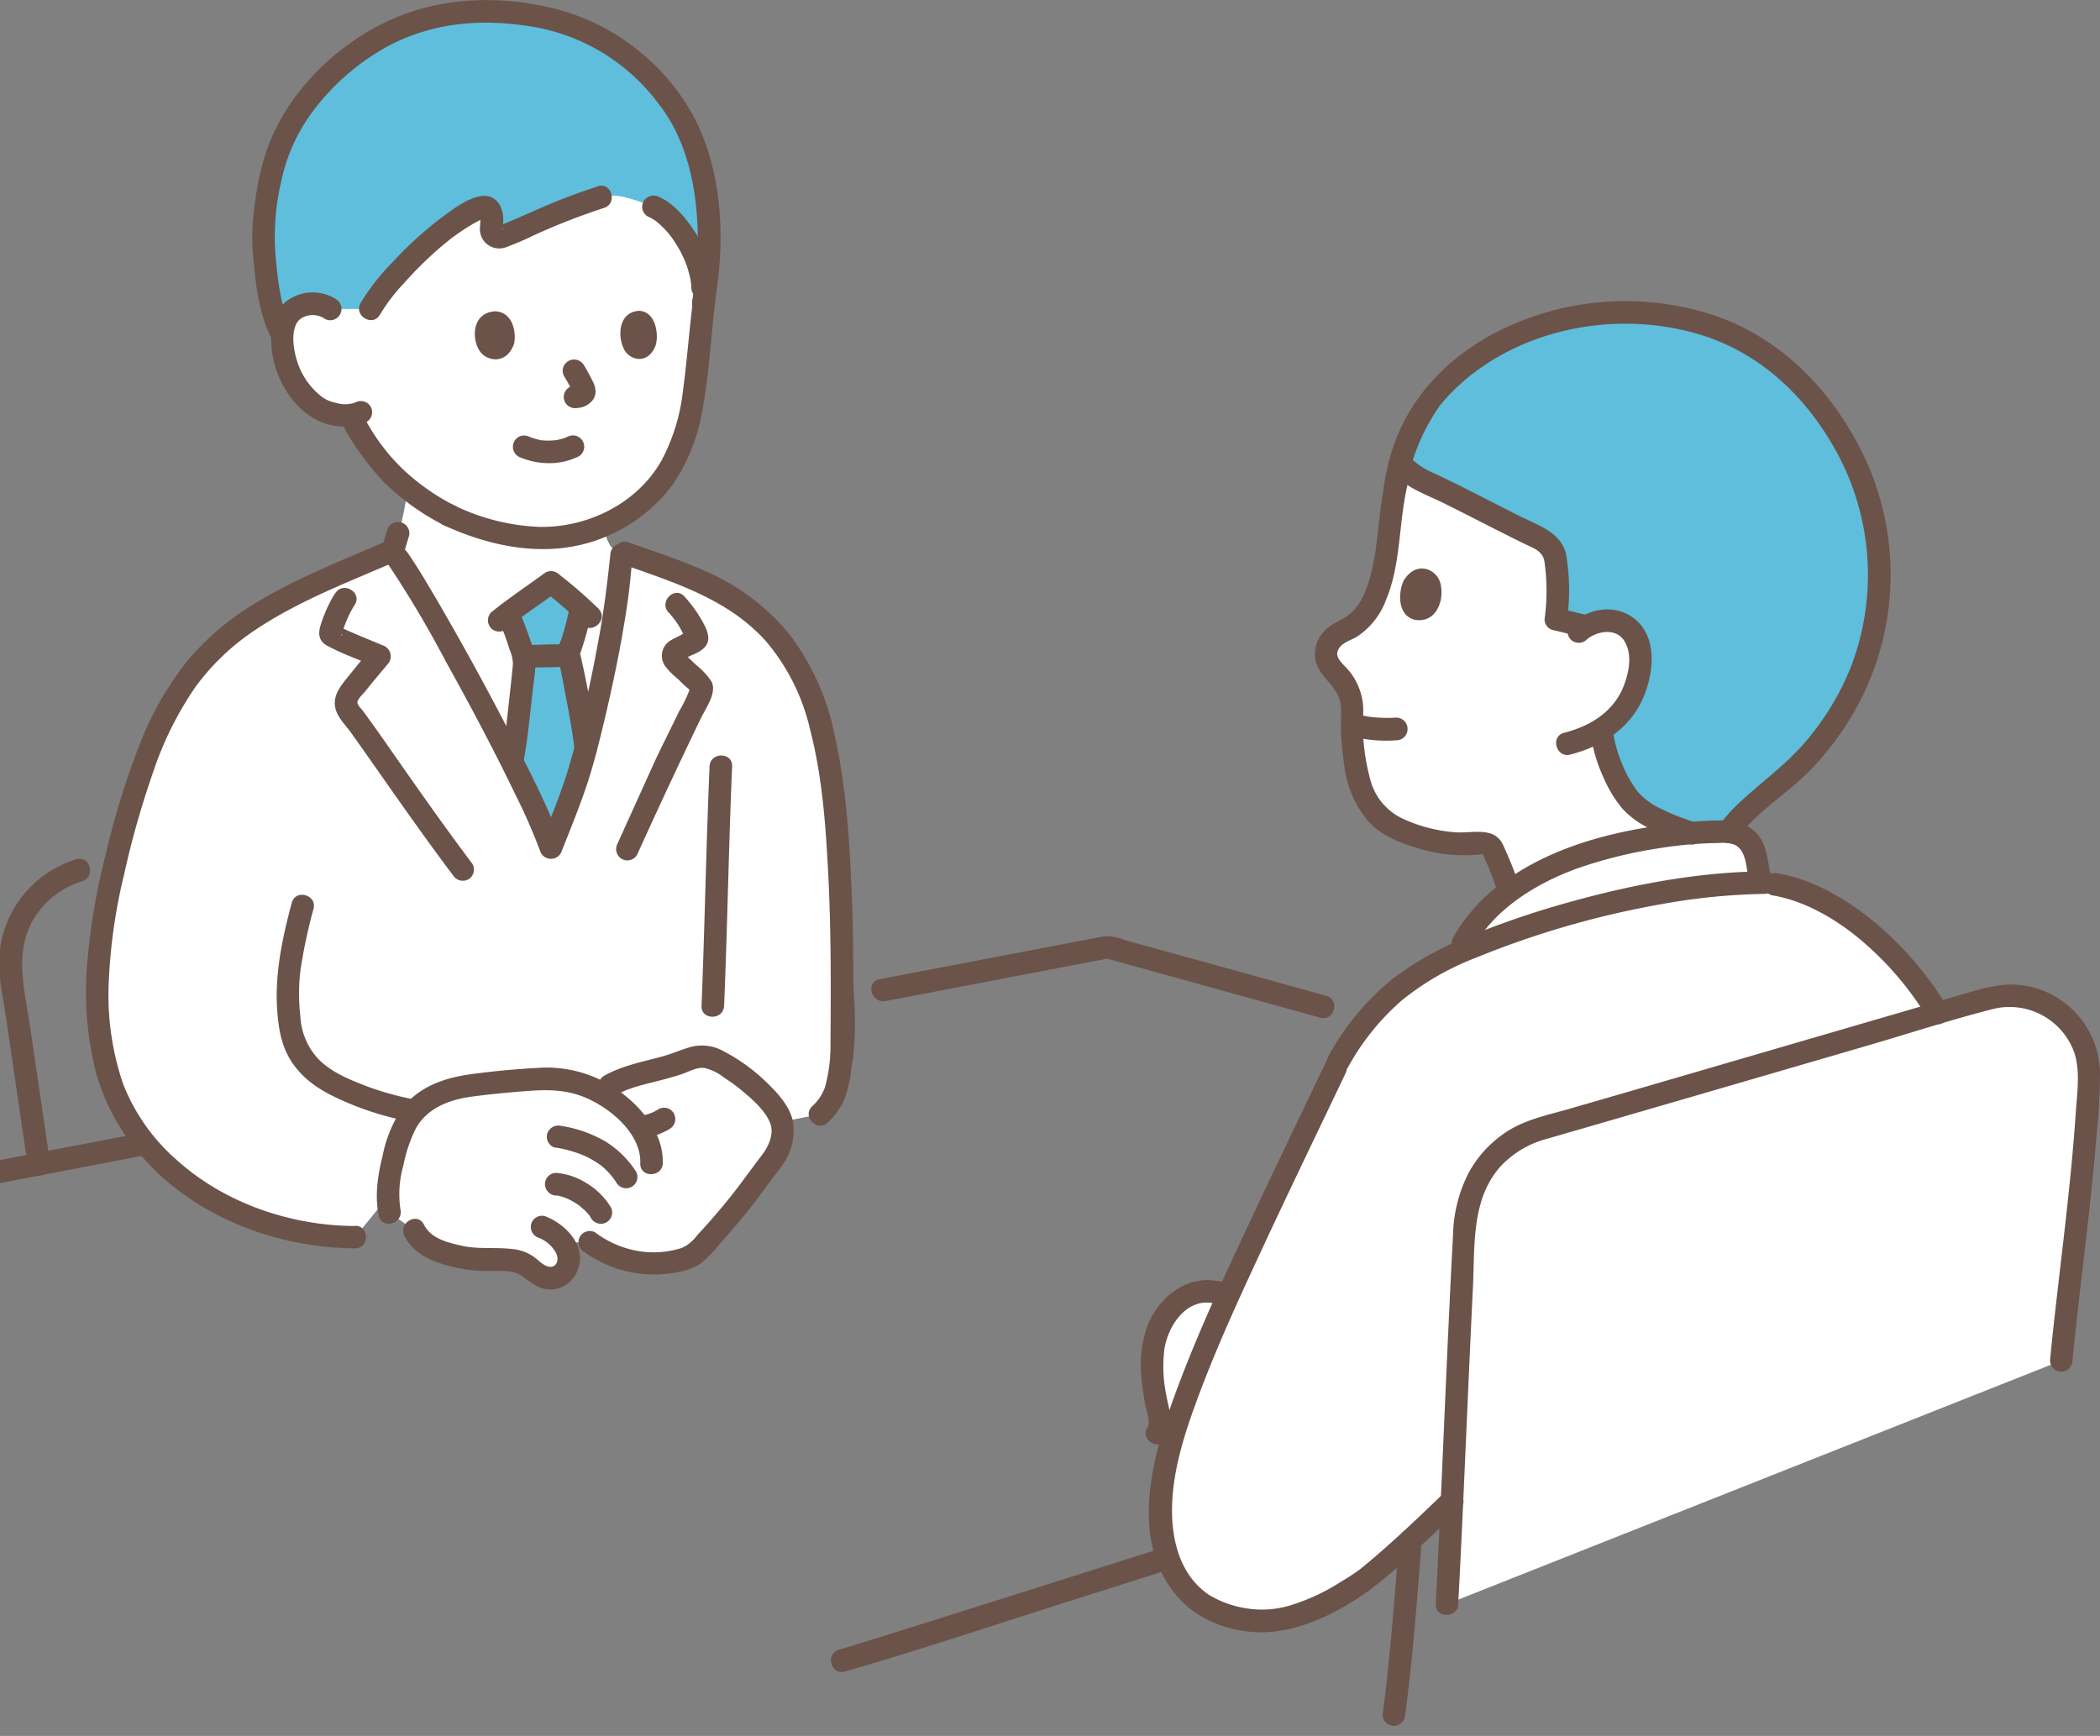
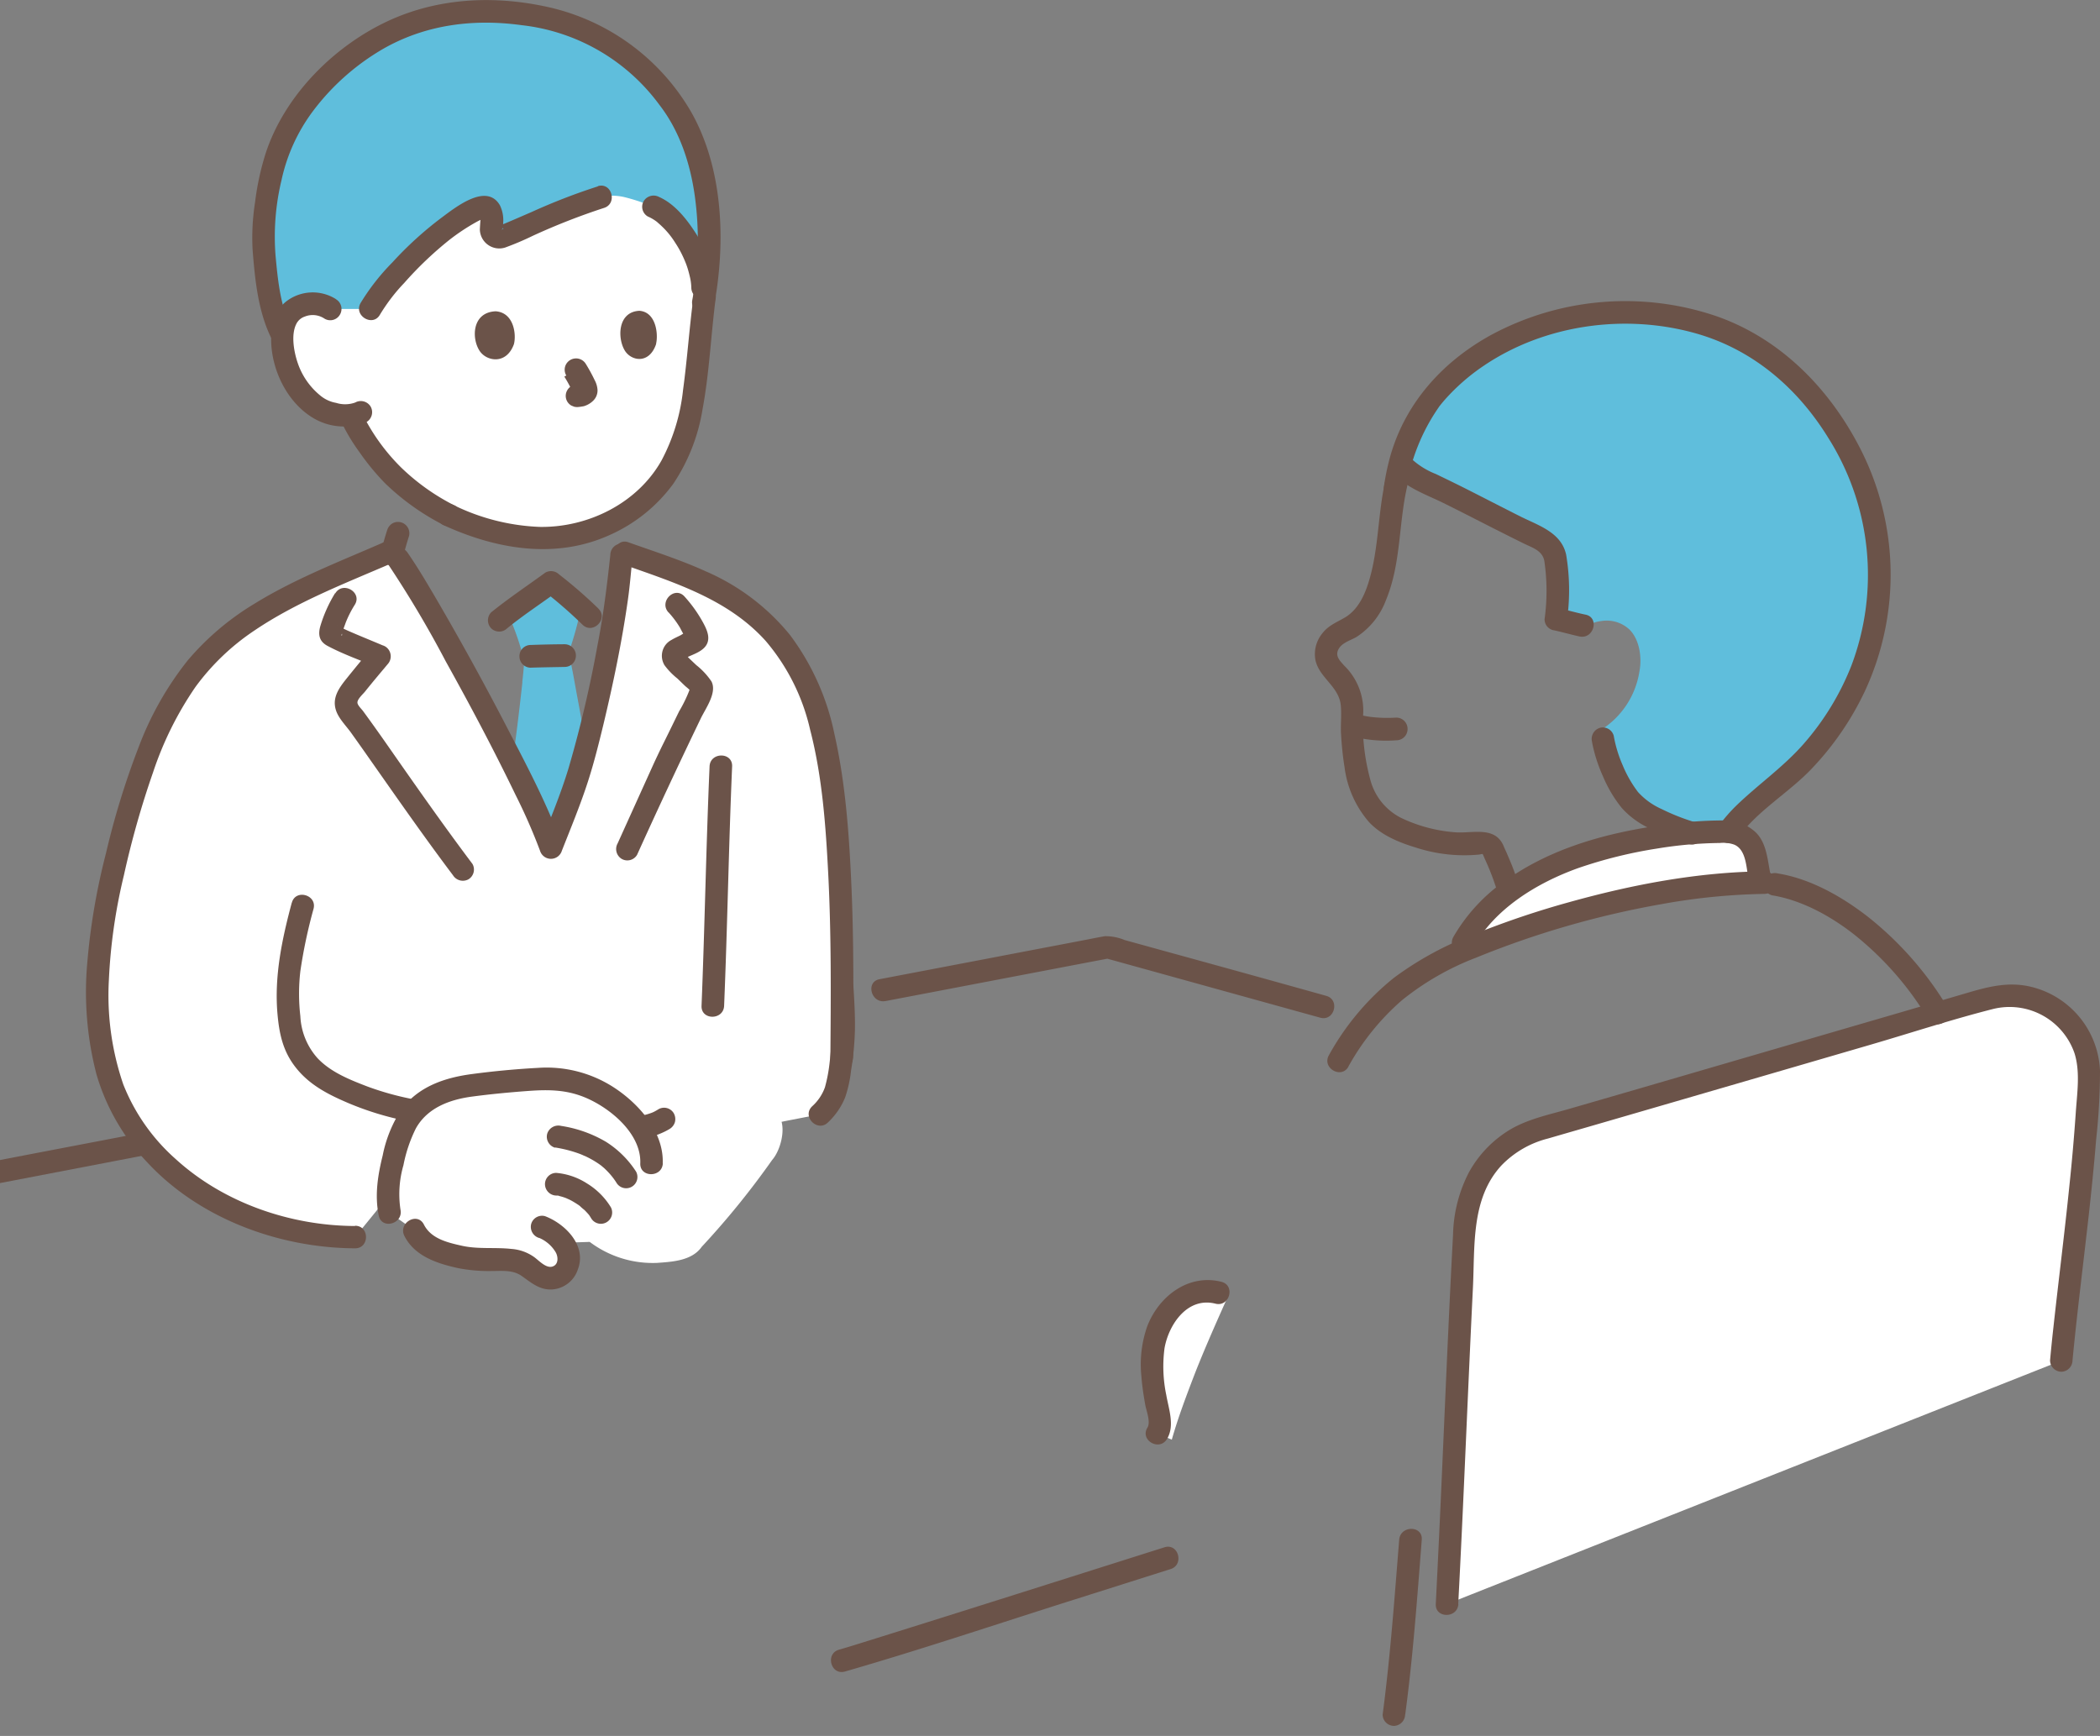
<svg xmlns="http://www.w3.org/2000/svg" width="127" height="105" fill="none">
  <rect width="100%" height="100%" fill="#808080" stroke="none" />
  <g clip-path="url(#a)">
-     <path d="M110.037 44.911a16.261 16.261 0 0 0 3.617-9.104 16.478 16.478 0 0 0-1.902-8.635c-3.228-5.943-7.397-7.322-9.992-7.911a16.57 16.57 0 0 0-7.553.164c-4.966 1.208-7.51 4.399-7.956 5.122a11.418 11.418 0 0 0-1.872 4.877 16.8 16.8 0 0 0-.373 2.781c-.268 2.11-.634 5.034-2.67 5.891-.41.157-.752.44-.984.813-.566 1.007.291 1.566.79 2.23.314.424.523.924.597 1.446a20.325 20.325 0 0 0 .127 3.087c.075.723.239 1.432.485 2.11a4.018 4.018 0 0 0 2.013 2.267c1.536.746 3.706 1.163 5.153.925a.708.708 0 0 1 .79.492c.358.775.664 1.566.917 2.378l.03.105a15.909 15.909 0 0 1 4.884-2.386 29.021 29.021 0 0 1 8.187-1.253h.187c.887-1.268 2.505-2.386 3.519-3.296a18.278 18.278 0 0 0 1.991-2.103h.015Zm-9.887 9.142a40.021 40.021 0 0 1 6.39-.67c.433.059.776.111.776.111 1.155.164 2.826.947 3.318 1.223 2.684 1.499 4.988 3.997 6.547 6.577-7.591 2.214-17.248 5.04-24.137 7.031-2.64.76-4.325 3.184-4.474 5.936-.299 5.54-.53 11.207-.768 16.531-.068.06-4.28 4.109-5.51 4.929-2.022 1.335-4.236 2.513-6.57 2.312-.753-.067-2.297-.5-2.96-.955a5.942 5.942 0 0 1-2.439-3.87c-.589-3.348.627-6.748 1.85-9.925 1.774-4.615 6.591-14.488 8.843-19.23a14.228 14.228 0 0 1 6.763-6.22 55.113 55.113 0 0 1 12.363-3.772l.008-.008Zm-64.828-8.41a27.13 27.13 0 0 1-.62 2.027c-.514 1.417-.827 2.208-1.379 3.617-1.38-3.885-7.464-14.936-9.268-17.5l-.328-.553a1.9 1.9 0 0 0 .246-.492 18.12 18.12 0 0 0 .64-2.953l.038-.253c.768.626 1.596 1.17 2.476 1.625 1.103.515 2.252.91 3.437 1.178.403.075.82.135 1.253.172a9.088 9.088 0 0 0 4.72-.738c.023.179.03.283.03.283.045.336.164.649.336.94.178.246.41.462.67.626l-.104.955c-.097 1.96-1.178 7.5-2.147 11.058v.007Z" fill="#fff" />
    <path d="M72.194 78.243a3.207 3.207 0 0 0-1.47.992 4.956 4.956 0 0 0-1.043 3.094 15.88 15.88 0 0 0 .395 3.303c.12.358.082.746-.09 1.074l.88.373c.366-1.29.843-2.558 1.32-3.803.492-1.282 1.223-2.968 2.066-4.84a2.472 2.472 0 0 0-2.05-.186l-.008-.007ZM34.79 10.052a18.644 18.644 0 0 0-1.618-.06c-11.028 0-13.198 8.687-13.198 8.687a1.808 1.808 0 0 0-1.313-.29 1.648 1.648 0 0 0-1.364.939c-.395.872-.202 2.379.238 3.273.373.873 1 1.611 1.797 2.126a3.4 3.4 0 0 0 1.872.387c.082.18.142.291.142.291.201.433.693 1.186.693 1.186a15.45 15.45 0 0 0 1.693 2.125 14.645 14.645 0 0 0 3.4 2.446c1.104.514 2.252.91 3.438 1.178.402.074.82.134 1.252.171a9.204 9.204 0 0 0 7.024-2.185c2.006-1.64 2.879-4.235 3.2-7.106.178-1.655.342-3.452.581-5.25 0 0 1.417-7.165-7.822-7.91l-.015-.008Zm54.225 46.12a6.89 6.89 0 0 0-.813 1.468c5.257-2.304 12.557-4.168 18.276-4.258l-.074-.357-.291-1.447a1.72 1.72 0 0 0-1.775-1.268 29.29 29.29 0 0 0-8.187 1.253c-2.618.768-5.54 2.394-7.136 4.608ZM21.473 74.834c-4.995 0-9.693-2.244-12.34-5.28a11.574 11.574 0 0 1-2.677-4.876c-.88-3.221-.62-7.195.074-10.499.783-3.728 1.932-7.97 3.497-10.99 2.558-4.93 6.406-6.712 11.342-8.852l2.036-.887.149-.06c-.343-1.804 8.105 13.22 9.768 17.889.552-1.41.865-2.193 1.38-3.617 1.058-2.938 2.654-10.685 2.766-13.094l.112-1.006s.007-.097.022-.194l.224.082 2.863 1.021c5.772 2.058 8.464 5.444 9.448 11.797.872 5.63.82 11.789.775 17.717l-1.32 3.415-26.217 5.093-1.901 2.334v.007Z" fill="#fff" />
    <path d="M32.592 77.087c-.395-.246-.805-.671-1.2-.783-.888-.239-2.252-.015-3.177-.21-1.223-.253-2.632-.558-3.162-1.692l-1.506-1.051c-.253-1.111-.015-2.26.261-3.363.276-1.074.619-2.2 1.424-2.96a5.2 5.2 0 0 1 2.468-1.253c1.335-.246 5.056-.59 5.876-.522a6.97 6.97 0 0 1 2.632.775 6.86 6.86 0 0 0 .724-.402c.104-.052.201-.105.313-.157 1.357-.619 3.117-.828 4.511-1.417a1.8 1.8 0 0 1 1.529.053c1.633.827 3.31 2.311 3.892 3.504.358.724.015 1.991-.484 2.558a49.595 49.595 0 0 1-4.258 5.25c-.59.842-1.775.902-2.677.969a6.323 6.323 0 0 1-4.094-1.268l-1.618.052c.115.154.215.32.298.492.12.388.06.813-.171 1.149-.284.44-.835.604-1.313.402a1.506 1.506 0 0 1-.268-.134v.008Zm54.91 19.939c.374-6.98.65-14.996 1.075-22.765.149-2.752 1.826-5.175 4.473-5.936 7.837-2.267 19.261-5.607 27.143-7.904 3.079-.895 6.226 1.44 6.129 4.646-.164 5.257-1.163 12.072-1.663 17.232" fill="#fff" />
    <path d="M94.095 33.644a16.691 16.691 0 0 1-.015 3.81c.29.06 1.327.328 1.618.388l.209.045a2.38 2.38 0 0 1 .97-.328 2.014 2.014 0 0 1 1.654.507c.62.604.783 1.7.612 2.565a5.098 5.098 0 0 1-2.312 3.512c.06.306.105.552.105.552a8.95 8.95 0 0 0 1.707 3.795c.85.97 3.154 1.834 4.579 2.155l.969.231c.753-1.499 2.692-2.811 3.855-3.855 2.081-1.871 5.22-5.615 5.608-11.215a16.488 16.488 0 0 0-1.902-8.634c-2.901-5.325-6.547-6.987-9.134-7.696a18.197 18.197 0 0 0-.858-.209 16.571 16.571 0 0 0-7.553.165c-4.966 1.208-7.51 4.399-7.957 5.122a11.783 11.783 0 0 0-1.588 3.483l.097.119c.455.455.992.82 1.588 1.066 2.058.97 4.594 2.327 6.614 3.303.269.112.507.269.709.47.216.246.35.56.387.888.15 1.185.157 2.386.015 3.571.291.06 1.328.328 1.618.388M31.586 41.25a26.07 26.07 0 0 0 .119-1.283 16.814 16.814 0 0 0-.992-2.856c.925-.708 1.999-1.439 2.617-1.886.672.53 1.209.962 1.805 1.513a3.18 3.18 0 0 0-.03.172 19.28 19.28 0 0 1-.723 2.587c.201.79.335 1.589.47 2.334.29 1.551.432 2.275.566 3.453-.253.947-.492 1.767-.715 2.386-.515 1.417-.828 2.207-1.38 3.616a55.055 55.055 0 0 0-2.356-5.19l.045-.223c.126-.671.417-3.087.581-4.616l-.007-.007ZM19.968 18.678a1.809 1.809 0 0 0-1.312-.29 1.648 1.648 0 0 0-1.365.94l-.328.73c-.686-1.44-.925-3.855-1.021-5.04-.038-1.44.096-2.886.417-4.296.53-2.274 1.23-3.572 2.908-5.488C22.93 1.267 26.955.581 29.677.685c4.16.157 7.136 1.119 9.73 4.176 1.872 1.715 2.707 3.833 3.17 6.22a21.18 21.18 0 0 1-.052 7.225l-.038-.895c-.082-2.133-1.767-4.392-2.968-4.9a11.719 11.719 0 0 0-1.79-.596 3.615 3.615 0 0 0-1.133-.06l-.253.075c-1.85.545-4.496 1.79-5.98 2.394a.473.473 0 0 1-.656-.515c.06-.276.06-.566 0-.842-.067-.358-.358-.537-.597-.433-2.945 1.238-6.174 5.115-6.726 6.152h-2.416v-.008Z" fill="#5FBEDC" />
    <path d="M91.901 53.673c-.179-.574-.38-1.14-.619-1.7-.09-.209-.171-.41-.268-.611a2.81 2.81 0 0 0-.067-.15c-.067-.126.097.232-.008-.022-.514-1.26-1.908-.76-2.952-.85a9.154 9.154 0 0 1-3.259-.872 3.608 3.608 0 0 1-1.834-2.222 12.906 12.906 0 0 1-.47-3.848 3.798 3.798 0 0 0-1.126-3.132c-.231-.26-.537-.544-.388-.917.194-.477.753-.596 1.148-.835a4.554 4.554 0 0 0 1.768-2.237c.962-2.319.73-4.892 1.38-7.285.23-.85-1.082-1.216-1.313-.366-.597 2.185-.455 4.497-1.148 6.66-.254.797-.664 1.625-1.41 2.065-.492.29-.984.47-1.35.94a1.983 1.983 0 0 0-.432 1.64c.231 1.059 1.402 1.58 1.529 2.7.06.55-.008 1.14.015 1.7.037.693.104 1.386.216 2.072a6.268 6.268 0 0 0 1.484 3.326c.753.798 1.797 1.223 2.826 1.536a9.46 9.46 0 0 0 3.818.425c.268-.037.2-.097.313.164.052.12.104.231.156.35.269.604.493 1.216.679 1.85.253.842 1.573.484 1.312-.366v-.015Z" fill="#6B5349" />
    <path d="M105.116 50.66c1.178-1.632 3.028-2.684 4.415-4.13a17.736 17.736 0 0 0 3.258-4.743 16.735 16.735 0 0 0-.298-14.674c-1.864-3.632-4.832-6.652-8.724-8.001a17.11 17.11 0 0 0-13.55 1.126c-2.922 1.595-5.197 4.078-6.129 7.322-.164.582-.29 1.178-.38 1.775-.09.365.12.73.477.842a.683.683 0 0 0 .835-.477 11.83 11.83 0 0 1 1.992-5.07c.104-.15-.045.044.089-.12.082-.104.171-.209.254-.306a12.42 12.42 0 0 1 2.386-2.088c3.698-2.497 8.567-3.161 12.84-1.945 3.4.969 6.099 3.265 7.964 6.278a15.53 15.53 0 0 1 1.409 13.84 16.133 16.133 0 0 1-2.863 4.69c-1.216 1.394-2.722 2.438-4.049 3.713-.41.395-.776.82-1.111 1.275a.686.686 0 0 0 .246.932.696.696 0 0 0 .932-.246l.007.008Z" fill="#6B5349" />
-     <path d="M95.959 38.678c.656-.53 1.804-.716 2.296.126.455.783.276 1.76-.014 2.565-.582 1.64-2.029 2.543-3.647 2.953-.85.216-.492 1.536.366 1.32 1.73-.44 3.34-1.394 4.205-3.005.865-1.618 1.26-4.325-.626-5.421-1.178-.686-2.55-.306-3.542.5a.698.698 0 0 0 0 .969.689.689 0 0 0 .962 0v-.008ZM84.893 35.12c-.298.589-.455 2.035.634 2.363 1.469.269 1.88-1.439 1.536-2.34-.276-.74-1.417-1.239-2.177-.023h.007Z" fill="#6B5349" />
    <path d="M96.28 44.874c.134.723.365 1.431.67 2.102a7.89 7.89 0 0 0 1.142 1.91 5.205 5.205 0 0 0 1.707 1.237 14.53 14.53 0 0 0 2.327.925c.842.26 1.2-1.059.365-1.32a12.792 12.792 0 0 1-1.998-.79 4.254 4.254 0 0 1-1.432-1.03 7.23 7.23 0 0 1-.932-1.632 7.74 7.74 0 0 1-.537-1.775.684.684 0 0 0-.835-.477.7.7 0 0 0-.477.842v.008Zm-14.399-.306a8.24 8.24 0 0 0 2.565.209c.38 0 .679-.306.679-.686a.683.683 0 0 0-.679-.686 8.654 8.654 0 0 1-1.7-.06l.179.023a7.363 7.363 0 0 1-.686-.127.677.677 0 0 0-.835.477.688.688 0 0 0 .477.842v.008Zm2.401-15.935c.76.873 1.976 1.283 2.99 1.782 1.119.552 2.222 1.126 3.333 1.685.515.261 1.022.515 1.536.768.507.254 1.126.418 1.253 1.052.172 1.17.18 2.364.015 3.534 0 .306.201.575.5.657.544.111 1.073.268 1.618.387.857.18 1.223-1.14.365-1.32-.544-.111-1.074-.268-1.618-.387l.5.656a12.91 12.91 0 0 0-.06-3.9c-.298-1.35-1.67-1.76-2.759-2.304-1.156-.582-2.304-1.178-3.46-1.76-.552-.276-1.104-.544-1.663-.813a4.676 4.676 0 0 1-1.573-1.014c-.574-.663-1.536.306-.962.97l-.015.007Zm-59.907 5.063c.105-.425.224-.842.358-1.26a.688.688 0 0 0-1.006-.776.749.749 0 0 0-.314.41 18.75 18.75 0 0 0-.357 1.26.728.728 0 0 0 .067.53c.186.328.604.44.932.246a.666.666 0 0 0 .313-.41h.007ZM51.1 101.104c4.653-1.342 9.254-2.893 13.877-4.354 1.939-.612 3.877-1.23 5.816-1.842.835-.261.477-1.581-.365-1.32-5.913 1.872-11.82 3.75-17.74 5.6-.648.201-1.297.41-1.953.596-.843.247-.485 1.566.365 1.32Zm33.883 2.603c.47-3.512.723-7.04 1-10.574.066-.88-1.298-.872-1.365 0-.284 3.527-.537 7.062-1 10.574 0 .38.306.678.679.686a.698.698 0 0 0 .679-.686h.007Zm22.161-49.557c1.82.29 3.579 1.267 5.011 2.393a19.14 19.14 0 0 1 4.452 5.093c.455.746 1.633.06 1.178-.693a20.405 20.405 0 0 0-4.78-5.459c-1.573-1.23-3.497-2.333-5.495-2.654a.692.692 0 0 0-.836.477.695.695 0 0 0 .478.843h-.008Z" fill="#6B5349" />
    <path d="M107.061 52.838c-.171-.85-.224-1.842-.872-2.483a2.69 2.69 0 0 0-1.932-.73c-.976 0-1.961.06-2.93.178-3.408.403-6.927 1.238-9.828 3.155-1.491.924-2.73 2.2-3.609 3.72-.418.776.76 1.47 1.178.694 1.283-2.394 3.878-3.967 6.368-4.862a27.642 27.642 0 0 1 4.78-1.185 24.893 24.893 0 0 1 3.795-.336c.299-.03.597 0 .88.105.731.32.716 1.431.858 2.102.171.865 1.491.5 1.312-.365v.007ZM88.188 97.026c.336-6.368.574-12.743.888-19.118.126-2.536-.127-5.407 1.722-7.412a5.924 5.924 0 0 1 2.826-1.633c1.2-.35 2.401-.694 3.602-1.044 5.316-1.544 10.64-3.095 15.957-4.646 2.446-.716 4.892-1.52 7.367-2.147a4.154 4.154 0 0 1 4.907 2.677c.365 1.155.149 2.468.074 3.653a120.519 120.519 0 0 1-.38 4.34c-.291 2.871-.656 5.734-.969 8.598a89.448 89.448 0 0 0-.202 1.99c0 .373.306.68.679.687a.691.691 0 0 0 .678-.686c.284-2.938.656-5.869.985-8.807.164-1.498.32-2.997.439-4.496.157-1.402.239-2.819.239-4.228a5.457 5.457 0 0 0-4.25-5.085c-1.275-.284-2.431-.008-3.654.35l-3.795 1.111-16.576 4.832c-1.29.373-2.588.753-3.885 1.126-1.194.343-2.461.604-3.542 1.253a6.888 6.888 0 0 0-2.469 2.58 8.599 8.599 0 0 0-.954 3.743c-.358 6.696-.604 13.4-.932 20.096l-.112 2.259c-.045.88 1.32.88 1.365 0l-.008.007Z" fill="#6B5349" />
-     <path d="M80.195 64.224c-1.543 3.229-3.102 6.458-4.615 9.694-1.462 3.117-2.93 6.248-4.161 9.47-1.544 4.049-3.46 9.768-.008 13.407 1.253 1.32 3.251 1.99 5.056 1.931 2.26-.067 4.444-1.2 6.264-2.475a32.739 32.739 0 0 0 3.318-2.864 151.1 151.1 0 0 0 2.252-2.125c.633-.611-.328-1.573-.962-.97-1.544 1.484-3.102 2.983-4.758 4.355a7.197 7.197 0 0 1-.44.35 14.34 14.34 0 0 1-1.073.694 12.29 12.29 0 0 1-2.938 1.38 5.863 5.863 0 0 1-2.76.209 6.191 6.191 0 0 1-2.244-.806c-1.76-1.178-2.289-3.333-2.244-5.331.052-2.35.82-4.623 1.633-6.8 1.14-3.043 2.505-5.996 3.877-8.941 1.633-3.512 3.326-7.002 4.989-10.5.38-.79-.798-1.483-1.178-.693l-.008.015Z" fill="#6B5349" />
    <path d="M73.88 77.534c-2.014-.514-3.81.88-4.504 2.7a6.97 6.97 0 0 0-.35 3.005c.044.589.133 1.17.238 1.752.067.35.336 1.036.127 1.364-.463.754.715 1.44 1.178.694.492-.798.112-1.812-.037-2.67a8.452 8.452 0 0 1-.105-2.84c.261-1.447 1.395-3.11 3.08-2.685.85.216 1.215-1.104.365-1.32h.008Zm7.665-13.02a14.766 14.766 0 0 1 3.236-4.01 16.51 16.51 0 0 1 4.474-2.573 54.763 54.763 0 0 1 11.193-3.237 38.174 38.174 0 0 1 6.248-.626c.88-.007.88-1.372 0-1.364-3.982.037-7.97.797-11.796 1.864a53.386 53.386 0 0 0-5.645 1.901 19.82 19.82 0 0 0-4.959 2.677 15.738 15.738 0 0 0-3.93 4.683c-.432.768.747 1.454 1.179.693v-.007ZM53.56 60.549c4.541-.865 9.082-1.738 13.623-2.602h-.365c4.34 1.2 8.687 2.408 13.027 3.609.85.238 1.208-1.082.365-1.32-3.25-.91-6.51-1.812-9.768-2.707l-2.43-.671a2.985 2.985 0 0 0-1.194-.231c-.447.074-.887.171-1.335.253-1.819.35-3.638.694-5.458 1.044l-6.838 1.305c-.857.164-.5 1.484.366 1.32h.007Zm-54.702 11.23L8.88 69.854c.858-.164.5-1.484-.365-1.32-3.34.641-6.682 1.275-10.022 1.924-.858.164-.5 1.484.365 1.32Z" fill="#6B5349" />
-     <path d="M4.592 51.98a6.605 6.605 0 0 0-4.615 5.593c-.142 1.275.178 2.58.365 3.84.216 1.454.432 2.9.641 4.355.239 1.61.47 3.221.709 4.832a.688.688 0 0 0 .842.477.7.7 0 0 0 .477-.843c-.387-2.67-.783-5.339-1.17-8.008-.328-2.237-1.037-4.63.23-6.704A5.232 5.232 0 0 1 4.973 53.3c.836-.268.478-1.588-.365-1.32h-.015Zm30.736 23.742a7.232 7.232 0 0 0 5.735 1.208c.47-.074.924-.253 1.32-.514.424-.35.812-.746 1.155-1.186a48.186 48.186 0 0 0 1.782-2.103c.642-.82 1.246-1.662 1.872-2.483.596-.738.88-1.685.79-2.632-.119-.984-.887-1.827-1.566-2.49a11.125 11.125 0 0 0-2.661-1.94 2.65 2.65 0 0 0-1.902-.275c-.596.15-1.163.418-1.76.582-1.185.328-2.468.559-3.55 1.178-.76.44-.074 1.618.687 1.178.805-.462 1.767-.656 2.655-.887.425-.112.85-.224 1.26-.358.454-.142.962-.463 1.454-.403a3 3 0 0 1 1.2.59c.395.253.776.529 1.134.834.604.507 1.364 1.171 1.655 1.939.231.619-.112 1.387-.485 1.872-.522.686-1.029 1.387-1.55 2.073a37.149 37.149 0 0 1-1.537 1.864c-.276.32-.559.633-.85.94a2.352 2.352 0 0 1-.917.767 5.589 5.589 0 0 1-2.505.216 5.938 5.938 0 0 1-2.737-1.14.682.682 0 0 0-.932.246.696.696 0 0 0 .246.932l.008-.008Z" fill="#6B5349" />
    <path d="M39.259 68.788c.2-.045.395-.105.589-.187.23-.09.447-.194.656-.32a.724.724 0 0 0 .313-.41.729.729 0 0 0-.067-.53.68.68 0 0 0-.932-.246c-.142.09-.29.172-.447.231l.163-.067a3.687 3.687 0 0 1-.633.201.685.685 0 0 0-.478.843c.045.172.157.32.314.41a.71.71 0 0 0 .522.067v.008ZM17.642 54.613c-.59 2.207-1.066 4.451-.858 6.748.105 1.156.32 2.177 1.037 3.124.842 1.119 2.006 1.708 3.266 2.245a18.19 18.19 0 0 0 3.512 1.073c.857.18 1.223-1.14.365-1.32a17.5 17.5 0 0 1-2.751-.767c-1.067-.41-2.215-.865-3.013-1.715a4.095 4.095 0 0 1-1.036-2.536 11.865 11.865 0 0 1 0-2.721c.186-1.275.455-2.535.798-3.773.223-.85-1.09-1.216-1.313-.366l-.007.008Z" fill="#6B5349" />
    <path d="M21.474 74.156c-3.908-.015-7.942-1.394-10.857-4.056a11.832 11.832 0 0 1-3.162-4.511 16.605 16.605 0 0 1-.872-6.279c.096-2.148.402-4.28.91-6.368a54.923 54.923 0 0 1 1.766-6.234 20.516 20.516 0 0 1 2.558-5.152 14.112 14.112 0 0 1 3.564-3.415c2.58-1.745 5.533-2.871 8.374-4.102a.69.69 0 0 0 .246-.932.695.695 0 0 0-.932-.246c-2.602 1.134-5.28 2.17-7.702 3.669a16.28 16.28 0 0 0-4.027 3.43 19.351 19.351 0 0 0-2.96 5.242 48.463 48.463 0 0 0-1.976 6.428c-.56 2.17-.94 4.384-1.126 6.614a19.781 19.781 0 0 0 .559 6.748 12.982 12.982 0 0 0 3.05 5.294c3.161 3.423 7.993 5.198 12.587 5.22.88 0 .88-1.365 0-1.365v.015ZM51.59 63.993c.022-3.4.052-6.8-.09-10.193-.134-3.132-.343-6.331-1.036-9.396a14.989 14.989 0 0 0-2.692-6.002 13.408 13.408 0 0 0-5.063-3.833c-1.521-.694-3.132-1.208-4.705-1.767-.828-.299-1.186 1.029-.366 1.32 3.125 1.11 6.383 2.102 8.673 4.652a12.56 12.56 0 0 1 2.684 5.37c.738 2.848.947 5.845 1.096 8.768.187 3.691.157 7.39.127 11.08 0 .88 1.357.88 1.364 0h.008Z" fill="#6B5349" />
    <path d="M42.912 46.358c-.209 4.824-.291 9.656-.485 14.48-.037.88 1.327.88 1.365 0 .201-4.824.276-9.656.484-14.48.038-.88-1.327-.88-1.364 0ZM17.634 19.872c-.679-1.327-.835-2.953-.97-4.415-.119-1.52 0-3.057.358-4.548a10.753 10.753 0 0 1 1.94-4.235 14.252 14.252 0 0 1 4.227-3.729c2.565-1.461 5.45-1.82 8.344-1.424a11.987 11.987 0 0 1 8.359 4.84c1.215 1.573 1.85 3.526 2.125 5.48.29 2.095.239 4.228-.15 6.308-.163.858 1.157 1.23 1.313.366.716-3.825.574-8.3-1.387-11.752a13.36 13.36 0 0 0-8.62-6.33c-3.198-.716-6.539-.582-9.552.767-3.362 1.514-6.405 4.542-7.56 8.09a16.423 16.423 0 0 0-.634 2.931c-.15.955-.202 1.924-.15 2.886.142 1.827.336 3.81 1.186 5.458.403.783 1.58.09 1.178-.693h-.007Z" fill="#6B5349" />
    <path d="M43.165 17.411a6.973 6.973 0 0 0-1.155-3.408c-.53-.812-1.246-1.692-2.148-2.088a.703.703 0 0 0-.932.247.68.68 0 0 0 .246.932c.157.067.313.156.455.253.037.03.074.052.112.082-.075-.06-.023-.022.022.023.082.074.172.149.246.223.32.299.597.642.828 1.014.268.403.484.836.656 1.283.09.239.157.477.216.73.06.232.09.47.097.702a.698.698 0 0 0 .679.686.683.683 0 0 0 .678-.686v.007Zm-7.009-6.137c-1.372.44-2.714.962-4.027 1.559-.589.253-1.178.514-1.774.76-.06.023-.12.045-.18.075 0-.015.448.26.187.164.045.015-.052.216.03-.06.022-.097.037-.194.037-.29a2.039 2.039 0 0 0-.201-1.074c-.805-1.365-2.662.119-3.497.738a21.621 21.621 0 0 0-2.998 2.722 13.432 13.432 0 0 0-1.931 2.468c-.425.768.753 1.461 1.178.693.418-.686.902-1.327 1.462-1.909a21.596 21.596 0 0 1 2.773-2.64c.493-.38 1.007-.723 1.552-1.028.134-.075.268-.142.402-.21.03-.014.134-.044.15-.066.074-.127-.24-.06-.24-.067-.014.014-.059.67-.059.79a1.175 1.175 0 0 0 1.529 1.074 17.553 17.553 0 0 0 1.685-.716 39.915 39.915 0 0 1 4.287-1.678c.835-.253.485-1.573-.365-1.32v.015Zm14.093 48.401a22.383 22.383 0 0 1-.075 4.579 9.41 9.41 0 0 1-.283 1.506c-.157.447-.432.85-.783 1.163-.626.62.336 1.581.962.97a4.27 4.27 0 0 0 1.044-1.522c.179-.529.298-1.08.358-1.64a17.84 17.84 0 0 0 .231-2.446c.015-.872-.037-1.737-.09-2.61-.052-.872-1.416-.88-1.364 0ZM32.6 74.872c.41.171.76.47.992.85.164.261.209.746-.164.88-.388.142-.828-.35-1.104-.552a2.688 2.688 0 0 0-1.394-.507c-1.007-.112-2.006.03-3.005-.194-.865-.194-1.857-.425-2.29-1.282-.395-.783-1.573-.097-1.178.693.62 1.223 1.977 1.663 3.222 1.939a9.59 9.59 0 0 0 2.065.179c.604 0 1.268-.075 1.79.29.581.403 1.066.85 1.82.828a1.76 1.76 0 0 0 1.595-1.222c.544-1.425-.753-2.745-1.99-3.214a.683.683 0 0 0-.836.477c-.09.365.12.73.477.842v-.007Z" fill="#6B5349" />
    <path d="M40.079 70.369c.075-1.961-1.536-3.714-3.095-4.683a7.474 7.474 0 0 0-4.429-1.096 51.007 51.007 0 0 0-3.997.373c-1.655.216-3.266.753-4.295 2.162a7.827 7.827 0 0 0-1.118 2.759c-.298 1.2-.492 2.416-.239 3.646.18.858 1.492.5 1.313-.365a6.286 6.286 0 0 1 .179-2.684 8.704 8.704 0 0 1 .753-2.23c.7-1.253 2.058-1.745 3.407-1.924 1.119-.149 2.29-.26 3.438-.343 1.163-.082 2.215-.074 3.326.373 1.52.612 3.467 2.185 3.4 4.004-.038.88 1.327.88 1.364 0l-.007.008Z" fill="#6B5349" />
-     <path d="M33.57 69.406c.47.075.924.187 1.371.343.104.036.206.076.306.12.045.022.09.044.142.06.171.081.343.17.507.267.162.096.32.2.47.314-.082-.067.03.022.044.037.06.052.12.097.172.15.268.253.514.543.708.857a.682.682 0 0 0 1.178-.686 5.909 5.909 0 0 0-1.834-1.812 7.592 7.592 0 0 0-2.7-.955.705.705 0 0 0-.842.478.694.694 0 0 0 .477.842v-.015Zm.067 2.908h.082c.119.008-.038-.015-.06-.007.06 0 .12.015.172.037a3.074 3.074 0 0 1 .462.149c.112.045-.112-.052-.038-.015.06.03.12.053.18.082.126.06.253.135.372.21.06.036.112.074.172.11l.082.06c.09.068.007.023-.023-.022.097.097.202.187.306.269.097.097.194.201.284.305.052.06-.105-.141-.023-.03.015.03.038.053.052.075l.112.18a.683.683 0 0 0 1.178-.687 4.329 4.329 0 0 0-1.446-1.447 4.071 4.071 0 0 0-1.864-.64.683.683 0 0 0-.679.685.697.697 0 0 0 .679.686ZM31.079 20.82c.157-.59 0-1.917-1.104-1.991-1.446.06-1.469 1.67-.954 2.416.418.611 1.603.827 2.058-.425Zm8.597-.023c.142-.589 0-1.924-1.006-1.998-1.327.06-1.342 1.678-.873 2.423.388.612 1.47.828 1.887-.425h-.008ZM34.13 22.78c.209.335.395.693.567 1.051l-.068-.164a.546.546 0 0 1 .045.157l-.022-.18v.06l.022-.179s-.007.038-.015.06l.067-.164s-.015.022-.022.037l.104-.141s-.06.067-.097.09l.142-.105s-.074.052-.12.067l.165-.067a.998.998 0 0 1-.142.037l.18-.022c-.113.014-.225.022-.337.037a.666.666 0 0 0-.41.313.674.674 0 0 0 .246.932l.165.067c.119.03.246.03.365 0h.015l-.18.023c.135-.008.262-.03.389-.053.2-.06.387-.164.536-.305a.866.866 0 0 0 .291-.679 1.452 1.452 0 0 0-.179-.604 10.205 10.205 0 0 0-.53-.97.69.69 0 0 0-1.252.165.695.695 0 0 0 .067.53l.008.007Zm-13.817-4.69a2.63 2.63 0 0 0-2.983.126c-.694.537-.917 1.402-.932 2.245-.022 1.856.962 3.922 2.61 4.861a3.6 3.6 0 0 0 3.161.202.69.69 0 0 0 .246-.932.696.696 0 0 0-.932-.246 1.805 1.805 0 0 1-1.155.022 2.042 2.042 0 0 1-.962-.447 4.325 4.325 0 0 1-1.357-1.954c-.24-.701-.418-1.723-.09-2.371.03-.06.067-.12.104-.172-.082.12.03-.03.045-.044a.9.9 0 0 1 .366-.232 1.283 1.283 0 0 1 1.193.127.674.674 0 0 0 .932-.246.68.68 0 0 0-.246-.932v-.008Z" fill="#6B5349" />
+     <path d="M33.57 69.406c.47.075.924.187 1.371.343.104.036.206.076.306.12.045.022.09.044.142.06.171.081.343.17.507.267.162.096.32.2.47.314-.082-.067.03.022.044.037.06.052.12.097.172.15.268.253.514.543.708.857a.682.682 0 0 0 1.178-.686 5.909 5.909 0 0 0-1.834-1.812 7.592 7.592 0 0 0-2.7-.955.705.705 0 0 0-.842.478.694.694 0 0 0 .477.842v-.015Zm.067 2.908h.082c.119.008-.038-.015-.06-.007.06 0 .12.015.172.037a3.074 3.074 0 0 1 .462.149c.112.045-.112-.052-.038-.015.06.03.12.053.18.082.126.06.253.135.372.21.06.036.112.074.172.11l.082.06c.09.068.007.023-.023-.022.097.097.202.187.306.269.097.097.194.201.284.305.052.06-.105-.141-.023-.03.015.03.038.053.052.075l.112.18a.683.683 0 0 0 1.178-.687 4.329 4.329 0 0 0-1.446-1.447 4.071 4.071 0 0 0-1.864-.64.683.683 0 0 0-.679.685.697.697 0 0 0 .679.686ZM31.079 20.82c.157-.59 0-1.917-1.104-1.991-1.446.06-1.469 1.67-.954 2.416.418.611 1.603.827 2.058-.425Zm8.597-.023c.142-.589 0-1.924-1.006-1.998-1.327.06-1.342 1.678-.873 2.423.388.612 1.47.828 1.887-.425h-.008ZM34.13 22.78c.209.335.395.693.567 1.051l-.068-.164a.546.546 0 0 1 .045.157l-.022-.18v.06l.022-.179s-.007.038-.015.06l.067-.164s-.015.022-.022.037l.104-.141s-.06.067-.097.09l.142-.105l.165-.067a.998.998 0 0 1-.142.037l.18-.022c-.113.014-.225.022-.337.037a.666.666 0 0 0-.41.313.674.674 0 0 0 .246.932l.165.067c.119.03.246.03.365 0h.015l-.18.023c.135-.008.262-.03.389-.053.2-.06.387-.164.536-.305a.866.866 0 0 0 .291-.679 1.452 1.452 0 0 0-.179-.604 10.205 10.205 0 0 0-.53-.97.69.69 0 0 0-1.252.165.695.695 0 0 0 .067.53l.008.007Zm-13.817-4.69a2.63 2.63 0 0 0-2.983.126c-.694.537-.917 1.402-.932 2.245-.022 1.856.962 3.922 2.61 4.861a3.6 3.6 0 0 0 3.161.202.69.69 0 0 0 .246-.932.696.696 0 0 0-.932-.246 1.805 1.805 0 0 1-1.155.022 2.042 2.042 0 0 1-.962-.447 4.325 4.325 0 0 1-1.357-1.954c-.24-.701-.418-1.723-.09-2.371.03-.06.067-.12.104-.172-.082.12.03-.03.045-.044a.9.9 0 0 1 .366-.232 1.283 1.283 0 0 1 1.193.127.674.674 0 0 0 .932-.246.68.68 0 0 0-.246-.932v-.008Z" fill="#6B5349" />
    <path d="M27.47 30.564a13.146 13.146 0 0 1-3.214-2.29 12.08 12.08 0 0 1-2.327-3.22.689.689 0 0 0-.932-.246.698.698 0 0 0-.246.932c.283.559.611 1.096.984 1.603a14.58 14.58 0 0 0 1.559 1.894 14.62 14.62 0 0 0 3.49 2.498c.775.41 1.469-.776.686-1.178v.007Z" fill="#6B5349" />
    <path d="M41.935 17.97c-.246 1.872-.373 3.751-.626 5.615a11.723 11.723 0 0 1-1.298 4.258c-1.454 2.595-4.444 4.072-7.367 4.027a12.915 12.915 0 0 1-5.182-1.305.696.696 0 0 0-.932.246.687.687 0 0 0 .246.932c3.199 1.476 6.815 2.118 10.126.604a9.574 9.574 0 0 0 3.818-3.087 11.333 11.333 0 0 0 1.767-4.504c.418-2.237.507-4.534.805-6.793a.687.687 0 0 0-.678-.686.698.698 0 0 0-.679.686v.008Z" fill="#6B5349" />
-     <path d="M35.023 27.59a.683.683 0 0 0-.686-1.179c-.03.015-.193.09-.089.045.104-.045 0 0-.03.008a.225.225 0 0 0-.074.03 4.764 4.764 0 0 1-.35.096c-.06.015-.12.023-.172.038-.023 0-.127.014-.023 0 .112-.015-.022 0-.044 0-.12.014-.24.022-.366.022-.127 0-.253 0-.373-.015-.037 0-.074-.007-.104-.007.03 0 .15.022.06.007a1.151 1.151 0 0 1-.157-.03c-.254-.06-.5-.142-.738-.238a.677.677 0 0 0-.835.477.688.688 0 0 0 .477.842 4.433 4.433 0 0 0 1.73.329c.619 0 1.23-.15 1.782-.425h-.008Zm-.574 9.141a15.922 15.922 0 0 1-.536 2.029 1.86 1.86 0 0 0-.15 1.08c.097.448.194.888.276 1.335.254 1.365.537 2.73.701 4.11a.714.714 0 0 0 .679.685.683.683 0 0 0 .678-.686 52.363 52.363 0 0 0-1.066-5.965v.365a17.3 17.3 0 0 0 .723-2.587c.164-.858-1.155-1.23-1.312-.366h.007Zm-4.317.724c.268.604.5 1.223.693 1.856.12.269.187.552.194.843-.044.56-.112 1.111-.171 1.67-.15 1.32-.261 2.603-.5 3.863-.164.857 1.156 1.23 1.313.365.268-1.424.395-2.878.559-4.317.06-.552.156-1.111.171-1.663a4.46 4.46 0 0 0-.32-1.35 20.786 20.786 0 0 0-.76-1.953.689.689 0 0 0-.933-.246.698.698 0 0 0-.246.932Z" fill="#6B5349" />
    <path d="M34.15 38.968a64.22 64.22 0 0 0-2.058.044.678.678 0 0 0-.678.687c0 .38.305.686.678.686.686-.023 1.372-.03 2.058-.045.38 0 .679-.306.679-.686a.683.683 0 0 0-.679-.686Zm2.043-2.155a28.809 28.809 0 0 0-2.386-2.073.7.7 0 0 0-.827-.105c-1.096.798-2.222 1.552-3.274 2.401a.698.698 0 0 0 0 .97.689.689 0 0 0 .962 0c.962-.783 1.998-1.462 2.998-2.192l-.828-.105a27.27 27.27 0 0 1 2.386 2.073c.626.62 1.596-.35.962-.97h.007Zm-15.934-.925a8.398 8.398 0 0 0-.873 1.939c-.164.537-.097.962.418 1.238.947.507 1.983.865 2.967 1.282l-.298-1.14a89.102 89.102 0 0 0-1.506 1.826c-.44.552-.88 1.134-.664 1.88.142.506.597.954.902 1.371.351.492.702.985 1.045 1.477 1.692 2.408 3.37 4.824 5.145 7.18a.703.703 0 0 0 .932.247.69.69 0 0 0 .246-.932c-1.633-2.17-3.2-4.4-4.758-6.63-.611-.88-1.23-1.76-1.864-2.624-.09-.12-.335-.35-.335-.507-.008-.216.358-.53.47-.679.44-.552.902-1.096 1.357-1.64a.702.702 0 0 0-.03-.985.654.654 0 0 0-.269-.156c-.53-.224-1.059-.44-1.588-.664-.261-.112-.53-.223-.79-.35-.097-.045-.194-.097-.284-.142-.134-.067-.074-.052-.022 0l.179.298c.12.336-.037.321.037.164.03-.06.037-.134.06-.193.052-.172.12-.336.179-.508a6.53 6.53 0 0 1 .544-1.066c.462-.745-.716-1.439-1.178-.693l-.022.007Z" fill="#6B5349" />
    <path d="M23.465 34.121a65.106 65.106 0 0 1 3.497 5.891c1.477 2.655 2.901 5.34 4.221 8.076a34.706 34.706 0 0 1 1.476 3.37.69.69 0 0 0 1.32 0c.552-1.402 1.134-2.803 1.596-4.243.358-1.118.641-2.252.917-3.392.597-2.498 1.126-5.026 1.484-7.569.127-.895.194-1.797.29-2.692a.688.688 0 0 0-.678-.686.697.697 0 0 0-.678.686c-.202 1.88-.418 3.632-.783 5.51a72.538 72.538 0 0 1-1.753 7.427c-.477 1.566-1.11 3.08-1.707 4.594h1.312c-.865-2.416-2.088-4.72-3.266-6.995a176.79 176.79 0 0 0-4.347-7.904c-.552-.94-1.104-1.879-1.723-2.773-.5-.716-1.685-.03-1.178.693v.008Zm16.957 2.909c.268.29.507.611.708.947.09.179.186.358.29.522l.068.134.12-.44-.023.015c-.082-.015-.365.186-.44.223-.179.09-.365.172-.537.276-.53.276-.73.925-.462 1.454.007.023.022.038.03.06.223.306.492.582.79.82.15.142.29.284.44.425.09.09.358.276.38.395v-.365a8.388 8.388 0 0 1-.715 1.529c-.314.641-.627 1.29-.947 1.931-.21.425-.41.843-.605 1.268l-1.677 3.706-.492 1.088a.696.696 0 0 0 .246.932.682.682 0 0 0 .932-.246 376.69 376.69 0 0 1 3.855-8.254c.29-.604.999-1.559.641-2.237a4.413 4.413 0 0 0-.917-.985l-.44-.417c-.067-.075-.142-.142-.216-.209-.254-.149.052-.015-.06.142l-.246.246c.425-.32 1.036-.418 1.424-.79.463-.448.231-1.022-.03-1.507a8.172 8.172 0 0 0-1.148-1.618c-.596-.649-1.558.32-.962.97l-.007-.015Z" fill="#6B5349" />
  </g>
  <defs>
    <clipPath id="a">
      <path fill="#fff" transform="translate(-2)" d="M0 0h129v104.393H0z" />
    </clipPath>
  </defs>
</svg>